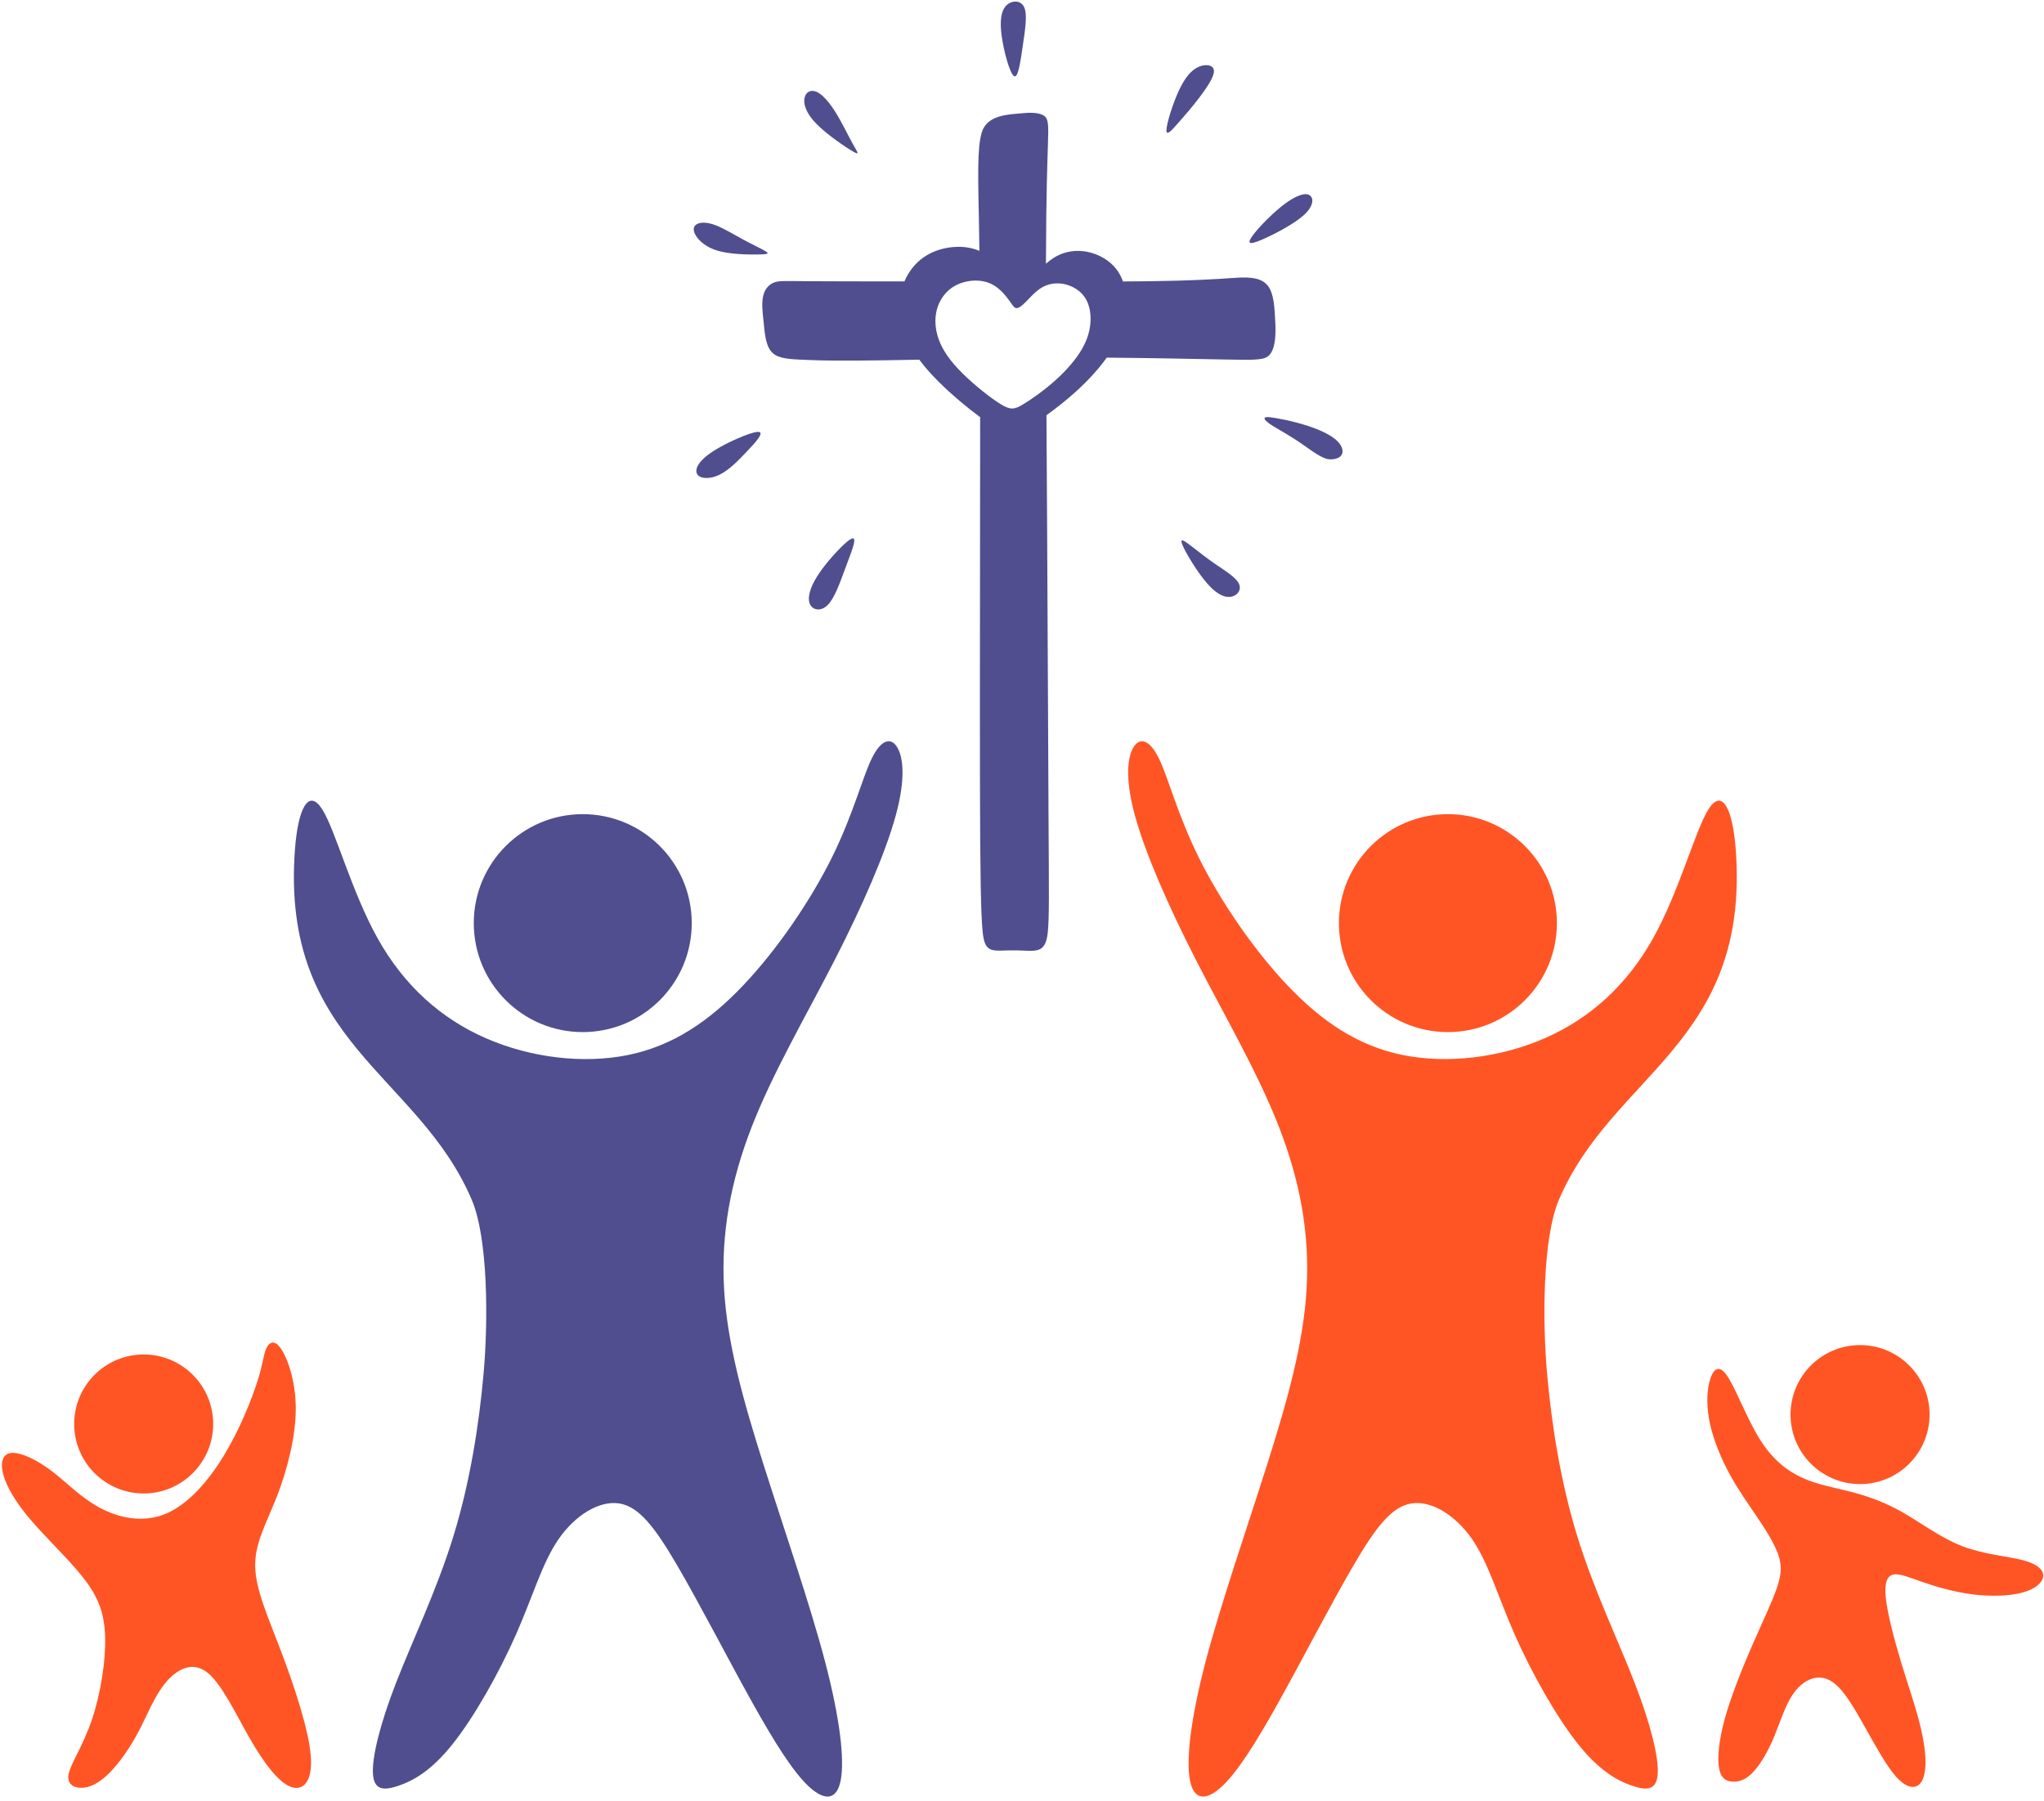
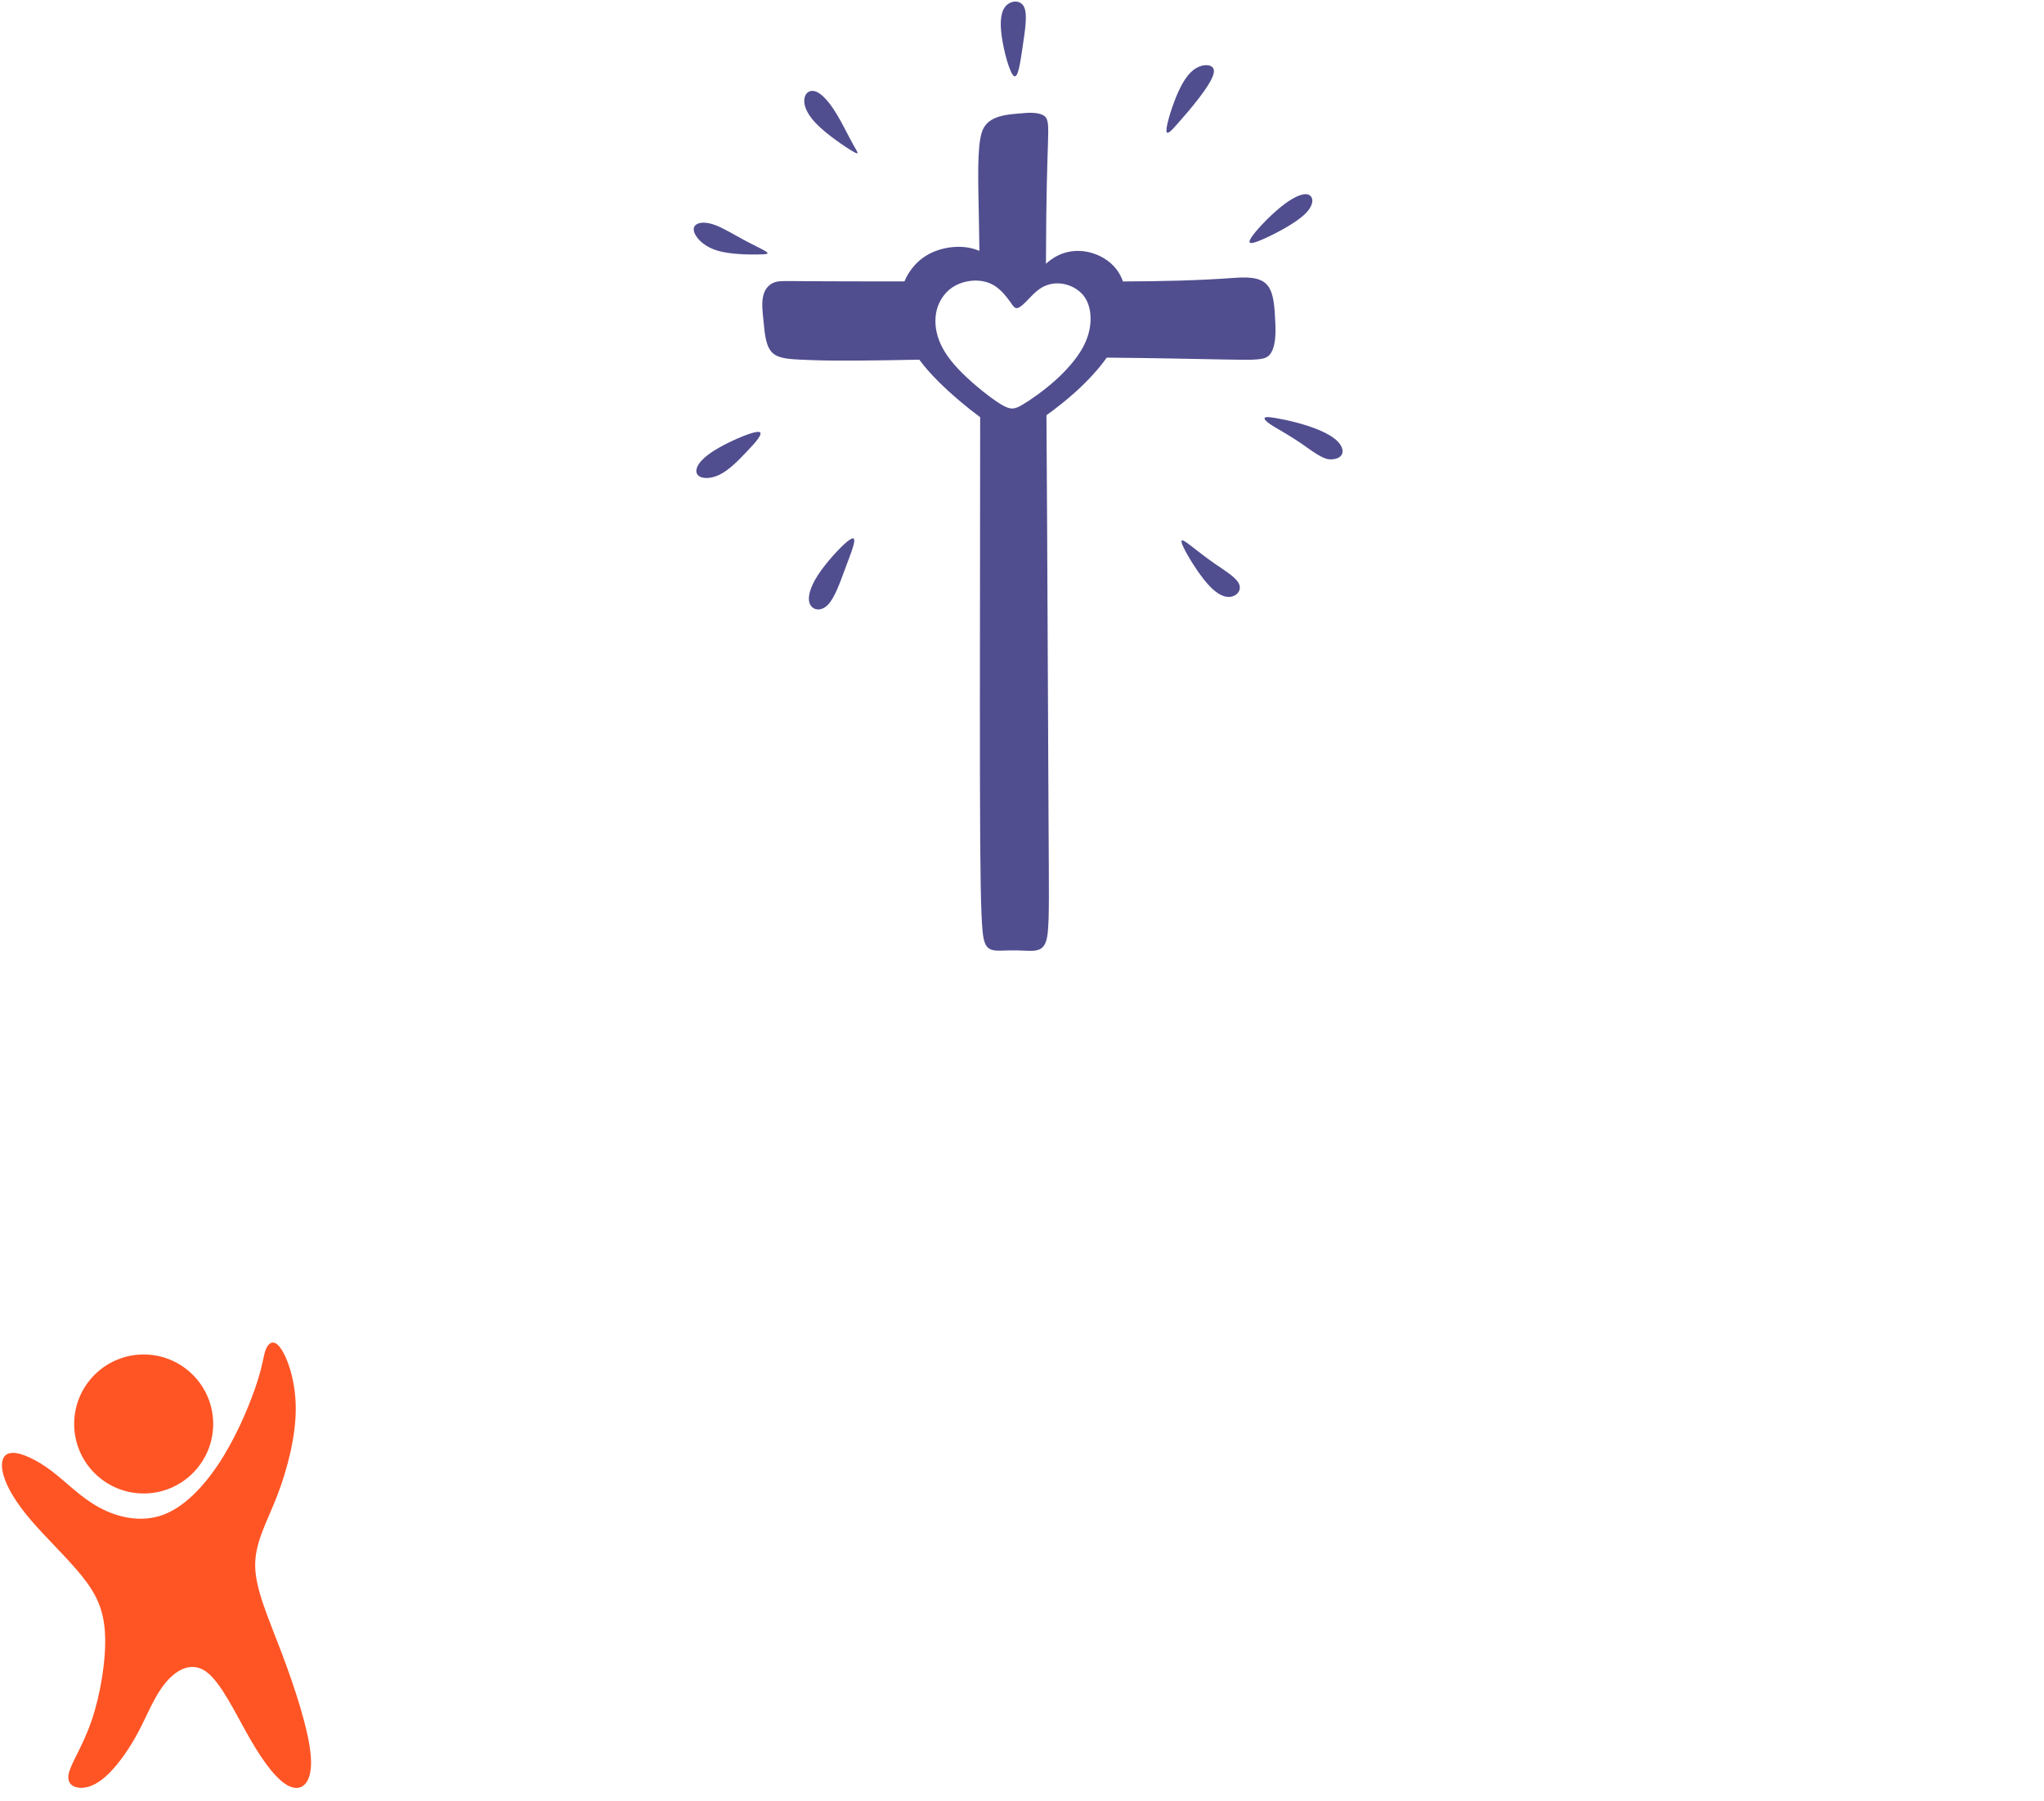
<svg xmlns="http://www.w3.org/2000/svg" fill="#000000" height="422.8" preserveAspectRatio="xMidYMid meet" version="1" viewBox="0.4 0.5 479.8 422.8" width="479.8" zoomAndPan="magnify">
  <g fill-rule="evenodd">
    <g id="change1_1">
-       <path d="M 76.027 190.477 C 79.156 195.406 82.887 209.797 89.082 220.852 C 95.273 231.914 103.941 239.641 114.465 244.238 C 124.988 248.836 137.383 250.301 147.844 248.168 C 158.301 246.035 166.828 240.309 174.961 231.711 C 183.086 223.117 190.812 211.66 195.746 201.668 C 200.672 191.676 202.805 183.148 205.004 178.617 C 207.199 174.086 209.469 173.555 210.934 175.816 C 212.398 178.086 213.066 183.145 210.664 191.941 C 208.27 200.734 202.805 213.258 196.211 226.113 C 189.613 238.977 181.887 252.164 176.887 264.957 C 171.895 277.75 169.629 290.141 170.363 302.996 C 171.094 315.855 174.824 329.18 179.688 344.504 C 184.551 359.828 190.547 377.148 194.078 390.605 C 197.609 404.066 198.676 413.656 197.742 418.453 C 196.809 423.25 193.879 423.25 190.281 419.918 C 186.684 416.586 182.418 409.926 176.887 399.996 C 171.359 390.07 164.566 376.883 159.301 367.887 C 154.039 358.891 150.309 354.098 145.645 353.43 C 140.98 352.766 135.383 356.227 131.52 361.828 C 127.656 367.422 125.523 375.148 121.523 384.211 C 117.527 393.273 111.668 403.664 106.602 409.992 C 101.539 416.324 97.277 418.59 93.945 419.719 C 90.613 420.855 88.215 420.855 87.949 416.988 C 87.68 413.125 89.547 405.398 93.348 395.605 C 97.141 385.809 102.871 373.949 106.805 361.223 C 110.73 348.504 112.863 334.91 113.93 322.785 C 115 310.66 114.996 291.207 111.133 282.148 C 98.504 252.527 66.281 245.363 69.629 200 C 70.363 190.078 72.891 185.547 76.027 190.477 Z M 137.195 191.629 C 151.324 191.629 162.777 203.086 162.777 217.211 C 162.777 231.34 151.324 242.793 137.195 242.793 C 123.066 242.793 111.613 231.34 111.613 217.211 C 111.613 203.086 123.066 191.629 137.195 191.629" fill="#504e8f" />
-     </g>
+       </g>
    <g id="change2_1">
-       <path d="M 401.445 190.477 C 398.316 195.406 394.59 209.797 388.391 220.852 C 382.195 231.914 373.531 239.641 363.008 244.238 C 352.48 248.836 340.09 250.301 329.629 248.168 C 319.172 246.035 310.645 240.309 302.512 231.711 C 294.387 223.117 286.656 211.66 281.727 201.668 C 276.801 191.676 274.664 183.148 272.469 178.617 C 270.27 174.086 268.004 173.555 266.535 175.816 C 265.074 178.086 264.406 183.145 266.805 191.941 C 269.203 200.734 274.664 213.258 281.262 226.113 C 287.859 238.977 295.586 252.164 300.582 264.957 C 305.578 277.75 307.844 290.141 307.109 302.996 C 306.379 315.855 302.648 329.18 297.781 344.504 C 292.922 359.828 286.926 377.148 283.391 390.605 C 279.859 404.066 278.797 413.656 279.73 418.453 C 280.66 423.25 283.594 423.25 287.191 419.918 C 290.789 416.586 295.055 409.926 300.582 399.996 C 306.113 390.07 312.906 376.883 318.172 367.887 C 323.434 358.891 327.164 354.098 331.824 353.43 C 336.492 352.766 342.086 356.227 345.953 361.828 C 349.816 367.422 351.949 375.148 355.945 384.211 C 359.941 393.273 365.805 403.664 370.867 409.992 C 375.934 416.324 380.195 418.59 383.527 419.719 C 386.859 420.855 389.258 420.855 389.523 416.988 C 389.789 413.125 387.926 405.398 384.125 395.605 C 380.332 385.809 374.602 373.949 370.668 361.223 C 366.738 348.504 364.605 334.91 363.539 322.785 C 362.473 310.66 362.477 291.207 366.336 282.148 C 378.973 252.527 411.191 245.363 407.844 200 C 407.113 190.078 404.578 185.547 401.445 190.477 Z M 340.273 191.629 C 326.148 191.629 314.691 203.086 314.691 217.211 C 314.691 231.34 326.148 242.793 340.273 242.793 C 354.406 242.793 365.859 231.34 365.859 217.211 C 365.859 203.086 354.406 191.629 340.273 191.629" fill="#ff5525" />
-     </g>
+       </g>
    <g id="change3_1">
      <path d="M 3.074 341.586 C 5.207 341.387 8.934 343.125 12.465 345.785 C 15.996 348.449 19.328 352.047 23.793 354.449 C 28.258 356.848 33.852 358.043 39.047 355.977 C 44.246 353.914 49.043 348.586 52.836 342.391 C 56.637 336.195 59.438 329.129 60.836 324.734 C 62.234 320.34 62.234 318.605 62.832 317.203 C 63.43 315.805 64.633 314.742 66.23 316.938 C 67.832 319.137 69.828 324.602 69.828 331.195 C 69.828 337.793 67.832 345.52 65.434 351.715 C 63.031 357.91 60.234 362.574 60.301 368.105 C 60.371 373.633 63.297 380.031 66.43 388.293 C 69.562 396.555 72.895 406.676 73.359 412.809 C 73.824 418.938 71.43 421.07 68.562 419.938 C 65.699 418.805 62.363 414.41 59.035 408.609 C 55.707 402.812 52.371 395.617 48.906 393.02 C 45.445 390.422 41.848 392.422 39.25 395.551 C 36.652 398.684 35.051 402.945 32.984 406.875 C 30.922 410.809 28.391 414.41 26.055 416.738 C 23.727 419.07 21.594 420.137 19.66 420.203 C 17.73 420.27 15.996 419.336 16.531 416.871 C 17.066 414.41 19.859 410.41 21.926 404.348 C 23.992 398.285 25.324 390.156 25.059 384.227 C 24.793 378.297 22.926 374.57 19.531 370.371 C 16.133 366.176 11.203 361.512 7.668 357.379 C 4.141 353.25 2.008 349.652 1.207 346.789 C 0.41 343.922 0.941 341.789 3.074 341.586 Z M 34.125 318.473 C 43.137 318.473 50.445 325.781 50.445 334.789 C 50.445 343.797 43.137 351.105 34.125 351.105 C 25.117 351.105 17.809 343.797 17.809 334.789 C 17.809 325.781 25.117 318.473 34.125 318.473" fill="#ff5525" />
    </g>
    <g id="change3_2">
-       <path d="M 405.645 323.227 C 407.645 325.961 410.309 333.219 413.371 338.184 C 416.438 343.148 419.902 345.812 423.5 347.441 C 427.098 349.074 430.828 349.676 434.723 350.676 C 438.621 351.676 442.688 353.074 447.02 355.539 C 451.348 358.004 455.945 361.535 461.074 363.5 C 466.203 365.465 471.867 365.867 475.363 366.797 C 478.863 367.73 480.195 369.195 479.996 370.66 C 479.797 372.129 478.062 373.594 475.031 374.395 C 472 375.191 467.672 375.328 463.441 374.793 C 459.215 374.258 455.078 373.059 451.879 371.965 C 448.684 370.859 446.418 369.863 444.918 370.129 C 443.422 370.395 442.688 371.93 443.055 375.527 C 443.422 379.125 444.887 384.785 446.418 389.918 C 447.949 395.047 449.551 399.645 450.648 403.672 C 451.746 407.707 452.348 411.164 452.379 413.934 C 452.414 416.695 451.879 418.766 450.684 419.594 C 449.48 420.426 447.617 420.031 445.418 417.531 C 443.219 415.035 440.688 410.438 438.387 406.34 C 436.094 402.238 434.027 398.645 431.992 396.578 C 429.965 394.512 427.965 393.98 425.996 394.512 C 424.031 395.043 422.102 396.645 420.566 399.344 C 419.035 402.039 417.906 405.836 416.438 409.168 C 414.973 412.5 413.172 415.367 411.473 416.965 C 409.773 418.566 408.176 418.895 406.809 418.73 C 405.445 418.566 404.312 417.898 403.914 415.531 C 403.512 413.168 403.848 409.105 405.309 403.84 C 406.777 398.578 409.379 392.113 411.773 386.617 C 414.172 381.121 416.371 376.59 417.504 373.258 C 418.637 369.93 418.703 367.797 417.703 365.133 C 416.703 362.465 414.641 359.27 412.539 356.172 C 410.441 353.074 408.312 350.078 406.379 346.512 C 404.445 342.945 402.715 338.816 401.848 334.984 C 400.98 331.152 400.98 327.625 401.645 324.957 C 402.312 322.297 403.648 320.496 405.645 323.227 Z M 437.023 316.27 C 446.031 316.27 453.34 323.574 453.34 332.582 C 453.34 341.594 446.031 348.902 437.023 348.902 C 428.012 348.902 420.703 341.594 420.703 332.582 C 420.703 323.574 428.012 316.27 437.023 316.27" fill="#ff5525" />
-     </g>
+       </g>
    <g id="change4_1">
      <path d="M 230.852 31.602 C 229.73 35.293 230.008 42.664 230.195 52.699 C 230.234 54.789 230.27 56.996 230.301 59.398 C 228.766 58.742 227.066 58.418 225.227 58.445 C 222.57 58.477 219.613 59.223 217.191 60.914 C 215.273 62.266 213.691 64.223 212.703 66.559 C 203.973 66.559 195.363 66.555 190.246 66.516 C 184.273 66.469 183.059 66.371 181.938 66.887 C 178.336 68.539 179.438 73.438 179.695 76.551 C 180.391 84.891 182.234 84.703 191.086 85.043 C 197.043 85.27 206.566 85.125 216.195 84.938 C 217.445 86.633 218.977 88.375 220.82 90.203 C 223.707 93.07 227.367 96.148 230.477 98.441 L 230.477 100.164 C 230.477 124.898 230.383 161.676 230.43 184.172 C 230.477 206.664 230.66 214.879 231.039 219.031 C 231.562 224.91 233.543 223.473 239.156 223.609 C 243.555 223.715 245.801 224.496 246.344 219.453 C 246.715 215.996 246.625 209.469 246.531 192.992 C 246.438 176.516 246.344 150.098 246.203 125.227 L 246.039 97.977 C 248.227 96.406 250.613 94.531 252.789 92.574 C 255.711 89.953 258.25 87.176 260.195 84.457 C 270.773 84.539 281.637 84.777 288.16 84.902 C 295.441 85.043 297.309 85.043 298.43 83.781 C 299.547 82.52 299.922 80.004 299.781 76.641 C 299.422 68.035 298.828 65.078 290.305 65.723 C 281.633 66.367 272.809 66.543 264 66.574 C 263.641 65.555 263.148 64.617 262.52 63.781 C 260.895 61.621 258.34 60.18 255.73 59.637 C 253.125 59.098 250.465 59.465 248.184 60.766 C 247.379 61.227 246.629 61.801 245.922 62.418 L 245.926 61.613 C 245.969 46.211 246.25 38.746 246.391 34.312 C 246.531 29.879 246.531 28.477 245.551 27.73 C 244.57 26.984 242.609 26.891 241.023 27.031 C 237.086 27.379 232.133 27.391 230.852 31.602 Z M 298.543 98.453 C 301.094 98.73 314.145 101.184 315.457 105.828 C 315.938 107.523 314.445 108.406 312.598 108.34 C 310.758 108.273 308.23 106.242 305.852 104.605 C 303.473 102.973 301.246 101.727 299.445 100.652 C 297.641 99.574 295.988 98.18 298.543 98.453 Z M 178.258 60.242 C 175.961 60.273 171.844 60.215 168.941 59.379 C 166.051 58.547 164.379 56.934 163.664 55.676 C 162.945 54.426 163.188 53.527 164.051 53.082 C 164.914 52.633 166.41 52.633 168.32 53.352 C 170.23 54.066 172.559 55.496 174.828 56.723 C 177.094 57.949 179.305 58.961 180.172 59.527 C 181.035 60.094 180.559 60.215 178.258 60.242 Z M 177.137 102.094 C 174.801 102.734 169.742 104.984 166.887 107.051 C 164.031 109.117 163.379 111.004 164.168 111.973 C 164.953 112.949 167.188 113.012 169.398 111.898 C 171.613 110.785 173.805 108.5 175.348 106.883 C 176.891 105.266 177.785 104.316 178.43 103.363 C 179.078 102.406 179.469 101.449 177.137 102.094 Z M 199.371 127.559 C 197.66 128.93 194.262 132.598 192.312 135.641 C 190.367 138.68 189.871 141.086 190.578 142.438 C 191.285 143.793 193.195 144.098 194.773 142.441 C 196.355 140.793 197.605 137.191 198.613 134.469 C 199.617 131.742 200.371 129.898 200.738 128.512 C 201.105 127.121 201.082 126.188 199.371 127.559 Z M 277.965 128.441 C 278.738 130.316 281.531 134.957 283.883 137.602 C 286.23 140.254 288.137 140.91 289.562 140.551 C 290.992 140.195 291.941 138.824 291.141 137.367 C 290.34 135.91 287.781 134.363 285.578 132.848 C 283.375 131.328 281.531 129.84 279.984 128.648 C 278.441 127.461 277.188 126.57 277.965 128.441 Z M 294.023 56.418 C 295.008 54.789 298.305 51.297 301.109 49.039 C 303.914 46.777 306.227 45.754 307.492 46.184 C 308.758 46.613 308.98 48.492 306.84 50.633 C 304.699 52.77 300.199 55.156 297.281 56.473 C 294.367 57.793 293.035 58.039 294.023 56.418 Z M 274.203 31.059 C 274.23 29.566 275.609 25.078 277.043 21.941 C 278.48 18.801 279.973 17.008 281.676 16.23 C 283.383 15.453 285.293 15.691 285.355 17.129 C 285.414 18.562 283.621 21.191 281.887 23.465 C 280.152 25.734 278.48 27.652 276.98 29.355 C 275.488 31.059 274.176 32.555 274.203 31.059 Z M 238.426 18.367 C 237.465 17.773 236.062 12.746 235.543 9.047 C 235.023 5.344 235.395 2.977 236.648 1.758 C 237.906 0.535 240.055 0.461 240.832 2.238 C 241.609 4.016 241.016 7.637 240.465 11.375 C 239.906 15.113 239.387 18.961 238.426 18.367 Z M 200.574 36.031 C 198.75 34.969 194.383 32 191.934 29.461 C 189.48 26.914 188.953 24.801 189.266 23.434 C 189.578 22.074 190.734 21.457 192.105 22.066 C 193.477 22.672 195.062 24.496 196.574 26.922 C 198.086 29.352 199.527 32.383 200.605 34.32 C 201.684 36.258 202.402 37.094 200.574 36.031 Z M 235.266 95.363 C 232.91 93.918 229.082 90.867 226.297 88.109 C 223.512 85.344 221.773 82.871 220.828 80.379 C 219.883 77.883 219.742 75.371 220.305 73.199 C 220.883 71.039 222.164 69.223 223.816 68.062 C 225.469 66.902 227.496 66.391 229.312 66.367 C 231.133 66.348 232.742 66.812 234.117 67.754 C 235.492 68.691 236.629 70.109 237.359 71.129 C 238.09 72.145 238.422 72.762 238.941 72.828 C 239.461 72.895 240.164 72.41 241.168 71.398 C 242.176 70.395 243.465 68.852 245.027 67.957 C 246.594 67.07 248.41 66.816 250.195 67.188 C 251.98 67.559 253.73 68.543 254.844 70.023 C 255.957 71.504 256.441 73.477 256.395 75.594 C 256.352 77.715 255.781 79.977 254.402 82.391 C 253.02 84.801 250.828 87.359 248.184 89.734 C 245.551 92.102 242.469 94.293 240.484 95.465 C 238.508 96.641 237.617 96.805 235.266 95.363" fill="#504e8f" />
    </g>
  </g>
</svg>